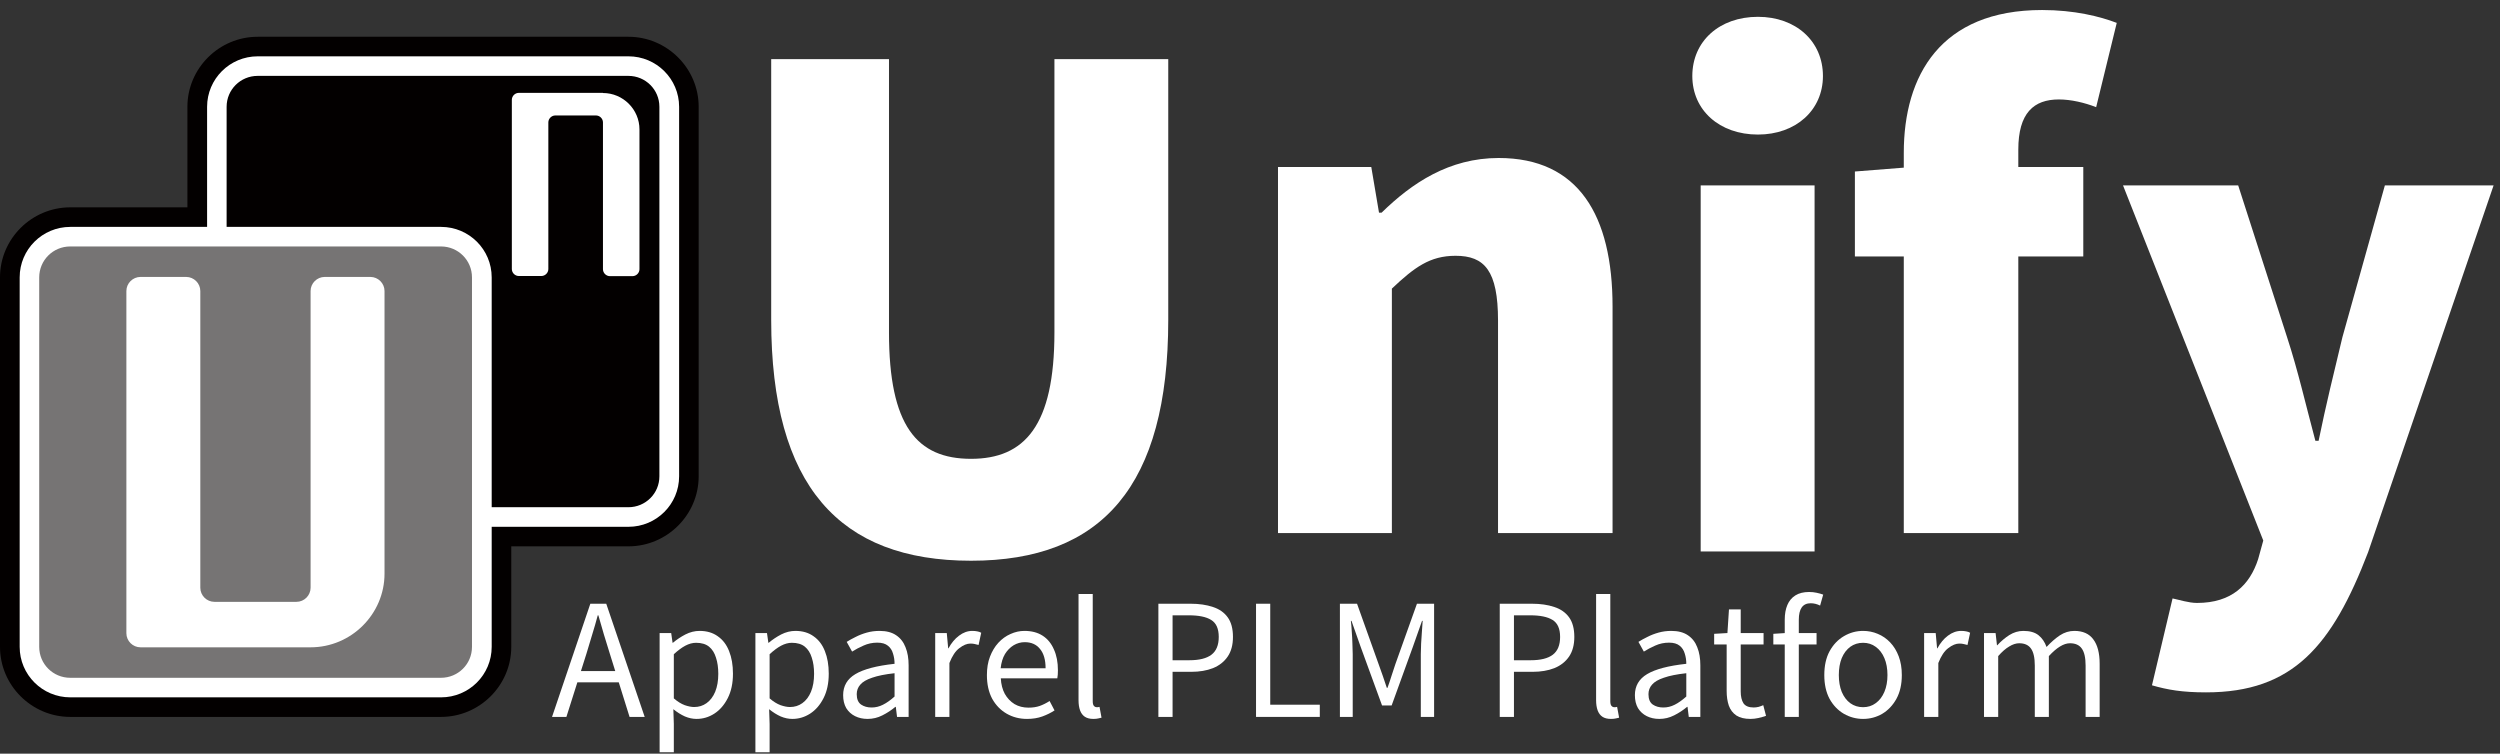
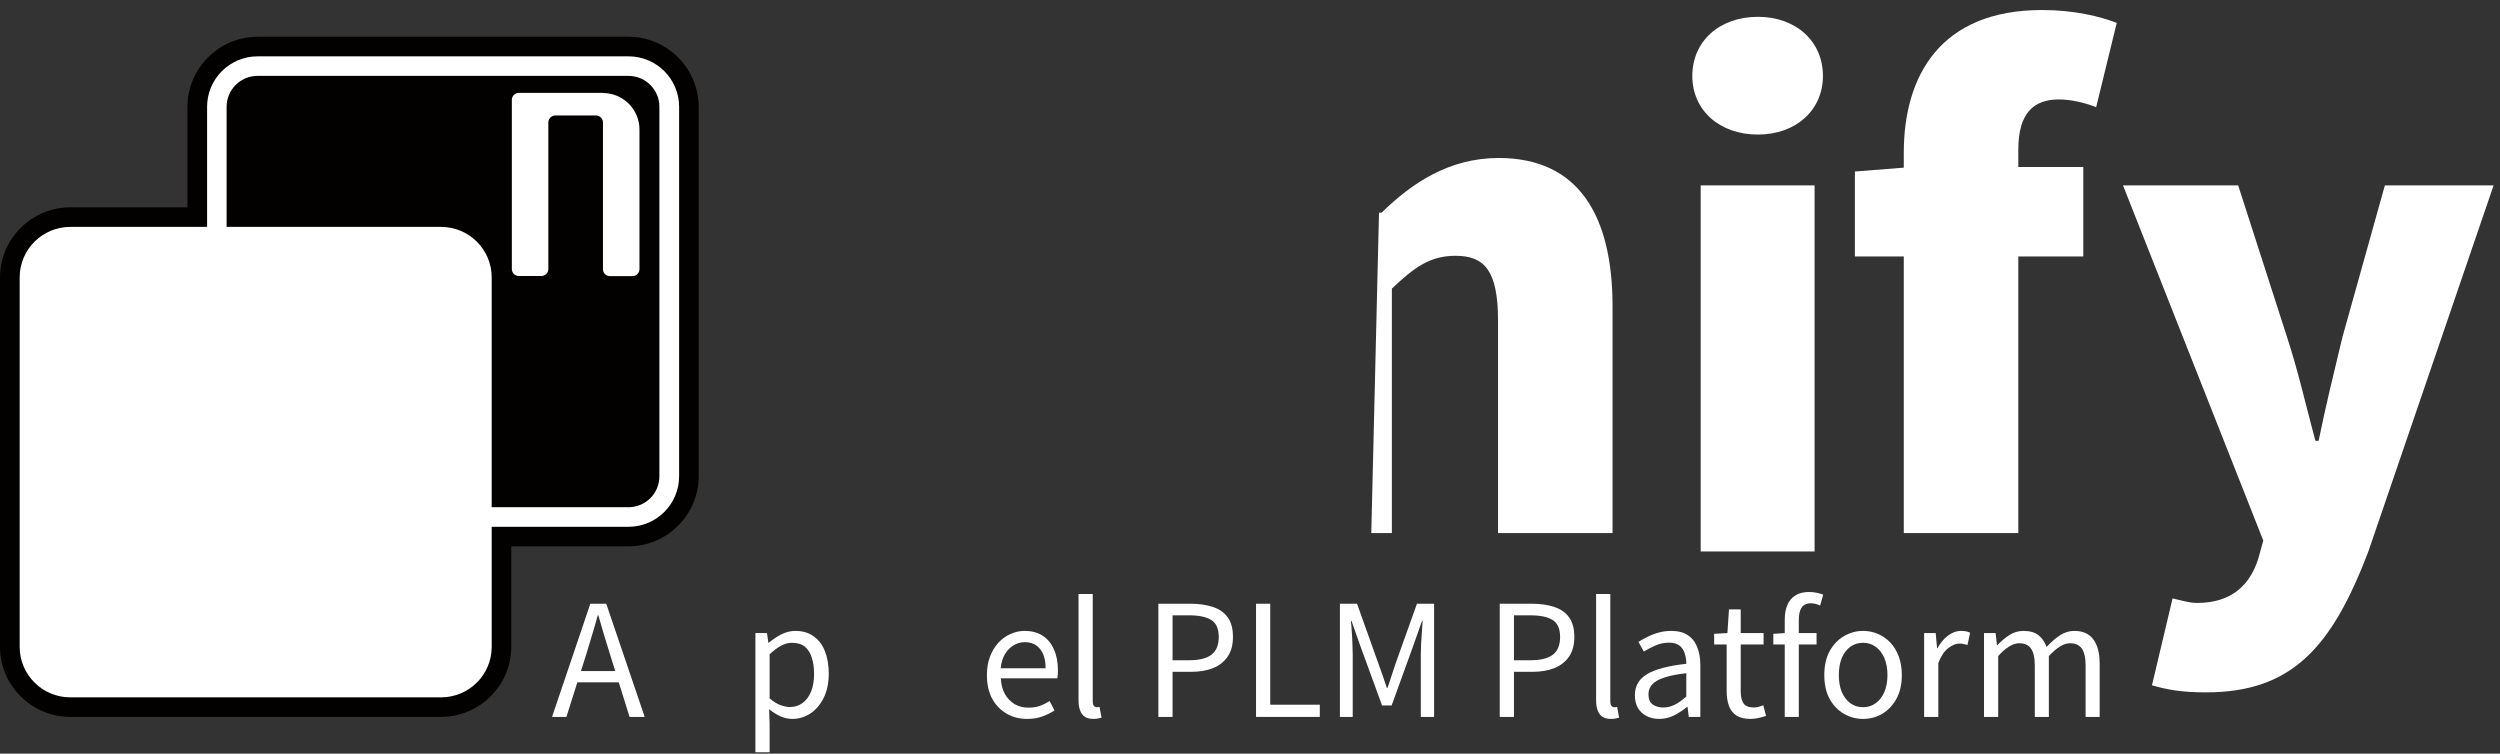
<svg xmlns="http://www.w3.org/2000/svg" width="136" height="41" viewBox="0 0 136 41" fill="none">
  <rect x="0" y="0" width="136" height="41" fill="#333333" stroke="none" />
-   <path d="M52.825 30.504C45.661 30.504 41.953 26.436 41.953 17.4V3.216H48.361V18.084C48.361 23.16 49.873 24.96 52.825 24.96C55.741 24.96 57.361 23.16 57.361 18.084V3.216H63.553V17.4C63.553 26.436 59.953 30.504 52.825 30.504Z" fill="white" />
-   <path d="M69.523 29V9.085H74.598L75.018 11.57H75.158C76.803 9.96 78.833 8.595 81.528 8.595C85.868 8.595 87.723 11.71 87.723 16.68V29H81.493V17.45C81.493 14.72 80.758 13.915 79.183 13.915C77.783 13.915 76.943 14.545 75.718 15.7V29H69.523Z" fill="white" />
+   <path d="M69.523 29H74.598L75.018 11.57H75.158C76.803 9.96 78.833 8.595 81.528 8.595C85.868 8.595 87.723 11.71 87.723 16.68V29H81.493V17.45C81.493 14.72 80.758 13.915 79.183 13.915C77.783 13.915 76.943 14.545 75.718 15.7V29H69.523Z" fill="white" />
  <path d="M92.517 30V10.085H98.713V30H92.517ZM95.632 7.32C93.532 7.32 92.062 5.99 92.062 4.135C92.062 2.245 93.532 0.915 95.632 0.915C97.698 0.915 99.168 2.245 99.168 4.135C99.168 5.99 97.698 7.32 95.632 7.32Z" fill="white" />
  <path d="M115.151 1.245L114.031 5.83C113.401 5.585 112.666 5.41 112.001 5.41C110.636 5.41 109.796 6.145 109.796 8.14V9.085H113.331V13.95H109.796V29H103.566V13.95H100.906V9.33L103.566 9.12V8.315C103.566 4.115 105.561 0.545 111.091 0.545C112.841 0.545 114.241 0.895 115.151 1.245Z" fill="white" />
  <path d="M120.007 37.665C118.712 37.665 117.907 37.525 117.067 37.28L118.187 32.555C118.537 32.625 119.062 32.8 119.517 32.8C121.407 32.8 122.387 31.82 122.842 30.42L123.122 29.405L115.492 10.085H121.757L124.417 18.345C125.012 20.165 125.432 22.02 125.957 23.98H126.132C126.517 22.09 126.972 20.235 127.427 18.345L129.737 10.085H135.652L128.827 30.035C126.867 35.145 124.732 37.665 120.007 37.665Z" fill="white" />
  <path d="M107.93 39V34.439H108.56L108.635 35.102H108.652C108.854 34.884 109.072 34.699 109.307 34.548C109.548 34.397 109.803 34.321 110.072 34.321C110.424 34.321 110.699 34.4 110.895 34.556C111.091 34.713 111.236 34.926 111.332 35.195C111.572 34.937 111.813 34.727 112.054 34.565C112.3 34.403 112.564 34.321 112.844 34.321C113.308 34.321 113.653 34.475 113.877 34.783C114.106 35.086 114.221 35.528 114.221 36.111V39H113.457V36.211C113.457 35.78 113.387 35.469 113.247 35.279C113.112 35.089 112.9 34.993 112.608 34.993C112.435 34.993 112.253 35.052 112.062 35.17C111.878 35.282 111.676 35.455 111.458 35.691V39H110.693V36.211C110.693 35.78 110.623 35.469 110.483 35.279C110.349 35.089 110.136 34.993 109.845 34.993C109.671 34.993 109.489 35.052 109.299 35.17C109.108 35.282 108.91 35.455 108.702 35.691V39H107.93Z" fill="white" />
  <path d="M104.672 39V34.439H105.302L105.377 35.27H105.394C105.551 34.979 105.741 34.75 105.965 34.582C106.195 34.408 106.436 34.321 106.688 34.321C106.794 34.321 106.884 34.33 106.957 34.346C107.035 34.358 107.108 34.383 107.175 34.422L107.032 35.086C106.954 35.063 106.884 35.047 106.822 35.035C106.761 35.019 106.682 35.01 106.587 35.01C106.402 35.01 106.203 35.091 105.991 35.254C105.778 35.41 105.596 35.682 105.445 36.069V39H104.672Z" fill="white" />
  <path d="M101.351 39.109C100.981 39.109 100.634 39.017 100.309 38.832C99.984 38.642 99.724 38.37 99.528 38.017C99.337 37.659 99.242 37.228 99.242 36.724C99.242 36.214 99.337 35.783 99.528 35.43C99.724 35.072 99.984 34.797 100.309 34.607C100.634 34.416 100.981 34.321 101.351 34.321C101.631 34.321 101.897 34.374 102.149 34.481C102.406 34.587 102.633 34.744 102.829 34.951C103.025 35.158 103.179 35.41 103.291 35.707C103.403 36.004 103.459 36.343 103.459 36.724C103.459 37.228 103.361 37.659 103.165 38.017C102.969 38.37 102.711 38.642 102.392 38.832C102.073 39.017 101.726 39.109 101.351 39.109ZM101.351 38.471C101.614 38.471 101.843 38.398 102.039 38.252C102.241 38.107 102.398 37.903 102.51 37.639C102.622 37.376 102.678 37.071 102.678 36.724C102.678 36.371 102.622 36.063 102.51 35.8C102.398 35.536 102.241 35.332 102.039 35.187C101.843 35.041 101.614 34.968 101.351 34.968C101.087 34.968 100.855 35.041 100.653 35.187C100.457 35.332 100.303 35.536 100.191 35.8C100.085 36.063 100.032 36.371 100.032 36.724C100.032 37.071 100.085 37.376 100.191 37.639C100.303 37.903 100.457 38.107 100.653 38.252C100.855 38.398 101.087 38.471 101.351 38.471Z" fill="white" />
  <path d="M97.09 39V33.708C97.09 33.4 97.138 33.134 97.233 32.91C97.328 32.686 97.474 32.512 97.67 32.389C97.866 32.266 98.115 32.204 98.418 32.204C98.558 32.204 98.692 32.218 98.821 32.246C98.955 32.274 99.076 32.308 99.182 32.347L99.014 32.943C98.846 32.859 98.675 32.817 98.501 32.817C98.283 32.817 98.121 32.893 98.014 33.044C97.908 33.195 97.855 33.419 97.855 33.716V39H97.09ZM96.469 35.06V34.48L97.124 34.438H98.821V35.06H96.469Z" fill="white" />
  <path d="M95.224 39.109C94.905 39.109 94.65 39.047 94.46 38.924C94.269 38.795 94.132 38.616 94.048 38.386C93.97 38.157 93.93 37.891 93.93 37.589V35.06H93.25V34.48L93.972 34.438L94.056 33.153H94.695V34.438H95.938V35.06H94.695V37.614C94.695 37.888 94.745 38.104 94.846 38.261C94.952 38.412 95.137 38.487 95.4 38.487C95.484 38.487 95.574 38.476 95.669 38.454C95.764 38.426 95.848 38.395 95.921 38.361L96.072 38.941C95.944 38.986 95.806 39.025 95.661 39.059C95.515 39.092 95.37 39.109 95.224 39.109Z" fill="white" />
  <path d="M90.265 39.109C90.013 39.109 89.786 39.059 89.584 38.958C89.383 38.857 89.223 38.712 89.106 38.521C88.993 38.325 88.938 38.09 88.938 37.816C88.938 37.317 89.159 36.937 89.601 36.673C90.049 36.404 90.76 36.217 91.735 36.111C91.735 35.914 91.707 35.73 91.651 35.556C91.6 35.377 91.508 35.234 91.374 35.128C91.239 35.016 91.046 34.96 90.794 34.96C90.531 34.96 90.281 35.013 90.046 35.119C89.817 35.22 89.609 35.329 89.425 35.447L89.131 34.918C89.271 34.828 89.433 34.739 89.618 34.649C89.803 34.554 90.004 34.475 90.223 34.414C90.441 34.352 90.674 34.321 90.92 34.321C91.29 34.321 91.589 34.4 91.819 34.556C92.054 34.713 92.225 34.932 92.331 35.212C92.443 35.486 92.499 35.814 92.499 36.194V39H91.869L91.802 38.454H91.777C91.564 38.633 91.329 38.787 91.071 38.916C90.819 39.045 90.55 39.109 90.265 39.109ZM90.483 38.488C90.701 38.488 90.909 38.437 91.105 38.337C91.306 38.236 91.516 38.087 91.735 37.891V36.623C91.225 36.679 90.819 36.76 90.517 36.867C90.214 36.967 89.999 37.093 89.87 37.245C89.741 37.39 89.677 37.564 89.677 37.765C89.677 38.029 89.755 38.216 89.912 38.328C90.069 38.434 90.259 38.488 90.483 38.488Z" fill="white" />
  <path d="M87.635 39.109C87.444 39.109 87.29 39.07 87.172 38.992C87.055 38.913 86.968 38.798 86.912 38.647C86.856 38.49 86.828 38.306 86.828 38.093V32.313H87.601V38.143C87.601 38.261 87.621 38.345 87.66 38.395C87.704 38.446 87.755 38.471 87.811 38.471C87.833 38.471 87.856 38.471 87.878 38.471C87.9 38.465 87.931 38.459 87.971 38.454L88.08 39.042C88.024 39.059 87.962 39.073 87.895 39.084C87.828 39.101 87.741 39.109 87.635 39.109Z" fill="white" />
  <path d="M81.586 39V32.843H83.341C83.801 32.843 84.204 32.902 84.551 33.019C84.898 33.131 85.167 33.319 85.358 33.582C85.548 33.845 85.643 34.201 85.643 34.649C85.643 35.08 85.548 35.436 85.358 35.716C85.167 35.996 84.901 36.206 84.559 36.346C84.218 36.48 83.823 36.547 83.375 36.547H82.359V39H81.586ZM82.359 35.917H83.274C83.812 35.917 84.212 35.816 84.475 35.615C84.739 35.413 84.87 35.091 84.87 34.649C84.87 34.201 84.733 33.893 84.459 33.725C84.19 33.557 83.784 33.473 83.241 33.473H82.359V35.917Z" fill="white" />
  <path d="M72.891 39V32.843H73.823L74.999 36.136C75.077 36.343 75.153 36.556 75.226 36.774C75.299 36.992 75.371 37.208 75.444 37.421H75.478C75.556 37.208 75.629 36.992 75.696 36.774C75.769 36.556 75.839 36.343 75.906 36.136L77.082 32.843H78.015V39H77.292V35.59C77.292 35.41 77.298 35.217 77.309 35.01C77.32 34.797 77.334 34.584 77.351 34.372C77.368 34.153 77.382 33.954 77.393 33.775H77.359L76.864 35.178L75.705 38.378H75.184L74.016 35.178L73.521 33.775H73.487C73.509 33.954 73.526 34.153 73.537 34.372C73.554 34.584 73.565 34.797 73.571 35.01C73.582 35.217 73.588 35.41 73.588 35.59V39H72.891Z" fill="white" />
  <path d="M68.328 39V32.843H69.101V38.336H71.797V39H68.328Z" fill="white" />
  <path d="M63.016 39V32.843H64.771C65.23 32.843 65.634 32.902 65.981 33.019C66.328 33.131 66.597 33.319 66.787 33.582C66.978 33.845 67.073 34.201 67.073 34.649C67.073 35.08 66.978 35.436 66.787 35.716C66.597 35.996 66.331 36.206 65.989 36.346C65.648 36.48 65.253 36.547 64.805 36.547H63.788V39H63.016ZM63.788 35.917H64.704C65.242 35.917 65.642 35.816 65.905 35.615C66.168 35.413 66.3 35.091 66.3 34.649C66.3 34.201 66.163 33.893 65.888 33.725C65.62 33.557 65.214 33.473 64.67 33.473H63.788V35.917Z" fill="white" />
  <path d="M59.478 39.109C59.288 39.109 59.134 39.07 59.016 38.992C58.899 38.913 58.812 38.798 58.756 38.647C58.7 38.49 58.672 38.306 58.672 38.093V32.313H59.445V38.143C59.445 38.261 59.464 38.345 59.504 38.395C59.548 38.446 59.599 38.471 59.655 38.471C59.677 38.471 59.7 38.471 59.722 38.471C59.744 38.465 59.775 38.459 59.814 38.454L59.923 39.042C59.867 39.059 59.806 39.073 59.739 39.084C59.672 39.101 59.585 39.109 59.478 39.109Z" fill="white" />
  <path d="M55.871 39.109C55.463 39.109 55.093 39.014 54.763 38.824C54.432 38.633 54.169 38.362 53.973 38.009C53.783 37.651 53.688 37.222 53.688 36.724C53.688 36.349 53.743 36.015 53.855 35.724C53.968 35.427 54.119 35.175 54.309 34.968C54.505 34.755 54.726 34.596 54.973 34.489C55.219 34.377 55.471 34.321 55.729 34.321C56.121 34.321 56.451 34.408 56.72 34.582C56.989 34.755 57.193 35.005 57.333 35.329C57.479 35.648 57.551 36.026 57.551 36.463C57.551 36.547 57.549 36.626 57.543 36.699C57.538 36.771 57.529 36.839 57.518 36.9H54.444C54.46 37.225 54.533 37.508 54.662 37.748C54.796 37.984 54.973 38.169 55.191 38.303C55.41 38.432 55.664 38.496 55.956 38.496C56.179 38.496 56.381 38.465 56.56 38.404C56.745 38.337 56.924 38.247 57.098 38.135L57.367 38.647C57.171 38.776 56.95 38.885 56.703 38.975C56.457 39.065 56.179 39.109 55.871 39.109ZM54.435 36.354H56.88C56.88 35.895 56.779 35.545 56.577 35.304C56.381 35.058 56.104 34.934 55.745 34.934C55.533 34.934 55.331 34.99 55.141 35.102C54.956 35.215 54.799 35.374 54.67 35.581C54.547 35.788 54.469 36.046 54.435 36.354Z" fill="white" />
-   <path d="M50.875 39V34.439H51.505L51.581 35.27H51.597C51.754 34.979 51.945 34.75 52.169 34.582C52.398 34.408 52.639 34.321 52.891 34.321C52.997 34.321 53.087 34.33 53.16 34.346C53.238 34.358 53.311 34.383 53.378 34.422L53.235 35.086C53.157 35.063 53.087 35.047 53.025 35.035C52.964 35.019 52.885 35.01 52.79 35.01C52.605 35.01 52.407 35.091 52.194 35.254C51.981 35.41 51.799 35.682 51.648 36.069V39H50.875Z" fill="white" />
-   <path d="M47.194 39.109C46.942 39.109 46.716 39.059 46.514 38.958C46.312 38.857 46.153 38.712 46.035 38.521C45.923 38.325 45.867 38.09 45.867 37.816C45.867 37.317 46.088 36.937 46.531 36.673C46.979 36.404 47.69 36.217 48.664 36.111C48.664 35.914 48.636 35.73 48.58 35.556C48.53 35.377 48.438 35.234 48.303 35.128C48.169 35.016 47.976 34.96 47.724 34.96C47.46 34.96 47.211 35.013 46.976 35.119C46.746 35.22 46.539 35.329 46.354 35.447L46.06 34.918C46.2 34.828 46.363 34.739 46.548 34.649C46.732 34.554 46.934 34.475 47.152 34.414C47.371 34.352 47.603 34.321 47.85 34.321C48.219 34.321 48.519 34.4 48.748 34.556C48.984 34.713 49.154 34.932 49.261 35.212C49.373 35.486 49.429 35.814 49.429 36.194V39H48.799L48.732 38.454H48.706C48.494 38.633 48.258 38.787 48.001 38.916C47.749 39.045 47.48 39.109 47.194 39.109ZM47.413 38.488C47.631 38.488 47.838 38.437 48.034 38.337C48.236 38.236 48.446 38.087 48.664 37.891V36.623C48.155 36.679 47.749 36.76 47.446 36.867C47.144 36.967 46.928 37.093 46.8 37.245C46.671 37.39 46.606 37.564 46.606 37.765C46.606 38.029 46.685 38.216 46.842 38.328C46.998 38.434 47.189 38.488 47.413 38.488Z" fill="white" />
  <path d="M41.094 40.924V34.439H41.724L41.799 34.968H41.816C42.023 34.794 42.25 34.643 42.496 34.514C42.748 34.386 43.006 34.321 43.269 34.321C43.661 34.321 43.992 34.419 44.261 34.615C44.535 34.806 44.739 35.075 44.874 35.422C45.014 35.769 45.084 36.178 45.084 36.648C45.084 37.169 44.989 37.614 44.798 37.984C44.613 38.348 44.37 38.628 44.067 38.824C43.77 39.014 43.449 39.109 43.101 39.109C42.894 39.109 42.684 39.065 42.471 38.975C42.258 38.88 42.048 38.748 41.841 38.58L41.867 39.378V40.924H41.094ZM42.975 38.462C43.227 38.462 43.451 38.392 43.647 38.252C43.849 38.107 44.006 37.9 44.118 37.631C44.23 37.356 44.286 37.032 44.286 36.657C44.286 36.321 44.244 36.026 44.16 35.775C44.081 35.517 43.955 35.318 43.782 35.178C43.608 35.038 43.373 34.968 43.076 34.968C42.886 34.968 42.69 35.021 42.488 35.128C42.292 35.234 42.085 35.388 41.867 35.59V37.992C42.068 38.166 42.267 38.289 42.463 38.362C42.659 38.429 42.83 38.462 42.975 38.462Z" fill="white" />
-   <path d="M35.883 40.924V34.439H36.513L36.588 34.968H36.605C36.812 34.794 37.039 34.643 37.286 34.514C37.538 34.386 37.795 34.321 38.058 34.321C38.45 34.321 38.781 34.419 39.05 34.615C39.324 34.806 39.528 35.075 39.663 35.422C39.803 35.769 39.873 36.178 39.873 36.648C39.873 37.169 39.778 37.614 39.587 37.984C39.402 38.348 39.159 38.628 38.856 38.824C38.56 39.014 38.238 39.109 37.89 39.109C37.683 39.109 37.473 39.065 37.26 38.975C37.048 38.88 36.838 38.748 36.63 38.58L36.656 39.378V40.924H35.883ZM37.764 38.462C38.016 38.462 38.24 38.392 38.436 38.252C38.638 38.107 38.795 37.9 38.907 37.631C39.019 37.356 39.075 37.032 39.075 36.657C39.075 36.321 39.033 36.026 38.949 35.775C38.87 35.517 38.744 35.318 38.571 35.178C38.397 35.038 38.162 34.968 37.865 34.968C37.675 34.968 37.479 35.021 37.277 35.128C37.081 35.234 36.874 35.388 36.656 35.59V37.992C36.857 38.166 37.056 38.289 37.252 38.362C37.448 38.429 37.619 38.462 37.764 38.462Z" fill="white" />
  <path d="M30.031 39L32.114 32.843H32.98L35.071 39H34.248L33.173 35.556C33.061 35.203 32.954 34.859 32.854 34.523C32.753 34.181 32.652 33.831 32.551 33.473H32.518C32.422 33.831 32.322 34.181 32.215 34.523C32.114 34.859 32.011 35.203 31.904 35.556L30.812 39H30.031ZM31.115 37.118V36.505H33.954V37.118H31.115Z" fill="white" />
  <g clip-path="url(#clip0_239_3304)">
    <path fill-rule="evenodd" clip-rule="evenodd" d="M10.195 11.279V5.811C10.195 3.716 11.916 2 14.018 2H34.185C36.287 2 38.008 3.716 38.008 5.811V25.911C38.008 28.006 36.287 29.721 34.185 29.721H27.813V35.19C27.813 37.284 26.092 39 23.99 39H3.823C1.721 39 0 37.284 0 35.19V15.089C0 12.994 1.721 11.279 3.823 11.279H10.195Z" fill="#030000" />
    <path d="M34.188 3.064H14.021C12.499 3.064 11.266 4.294 11.266 5.811V25.911C11.266 27.428 12.499 28.658 14.021 28.658H34.188C35.71 28.658 36.944 27.428 36.944 25.911V5.811C36.944 4.294 35.71 3.064 34.188 3.064Z" fill="white" />
    <path d="M14.016 4.128H34.183C35.118 4.128 35.871 4.878 35.871 5.811V25.911C35.871 26.843 35.118 27.593 34.183 27.593H14.016C13.081 27.593 12.328 26.843 12.328 25.911V5.811C12.328 4.878 13.081 4.128 14.016 4.128Z" fill="#030000" />
    <path d="M23.993 12.343H3.826C2.304 12.343 1.07 13.572 1.07 15.089V35.189C1.07 36.706 2.304 37.936 3.826 37.936H23.993C25.515 37.936 26.748 36.706 26.748 35.189V15.089C26.748 13.572 25.515 12.343 23.993 12.343Z" fill="white" />
-     <path d="M3.821 13.407H23.988C24.923 13.407 25.676 14.158 25.676 15.09V35.19C25.676 36.122 24.923 36.872 23.988 36.872H3.821C2.886 36.872 2.133 36.122 2.133 35.19V15.09C2.133 14.158 2.886 13.407 3.821 13.407Z" fill="#767474" />
    <path fill-rule="evenodd" clip-rule="evenodd" d="M16.905 35.214H7.645C7.223 35.214 6.875 34.868 6.875 34.447V15.832C6.875 15.411 7.223 15.065 7.645 15.065H10.127C10.549 15.065 10.897 15.411 10.897 15.832V31.973C10.897 32.393 11.244 32.74 11.666 32.74H16.127C16.549 32.74 16.896 32.393 16.896 31.973V15.832C16.896 15.411 17.244 15.065 17.666 15.065H20.148C20.571 15.065 20.918 15.411 20.918 15.832V31.206C20.918 33.408 19.106 35.214 16.896 35.214H16.905Z" fill="white" />
    <path fill-rule="evenodd" clip-rule="evenodd" d="M32.801 5.052H28.224C28.017 5.052 27.844 5.225 27.844 5.431V14.636C27.844 14.842 28.017 15.015 28.224 15.015H29.449C29.656 15.015 29.83 14.842 29.83 14.636V6.66C29.83 6.454 30.004 6.281 30.21 6.281H32.42C32.627 6.281 32.801 6.454 32.801 6.66V14.644C32.801 14.85 32.974 15.023 33.181 15.023H34.406C34.613 15.023 34.787 14.85 34.787 14.644V7.04C34.787 5.951 33.893 5.06 32.801 5.06V5.052Z" fill="white" />
  </g>
  <defs>
    <clipPath id="clip0_239_3304">
      <rect width="38" height="37" fill="white" transform="translate(0 2)" />
    </clipPath>
  </defs>
</svg>